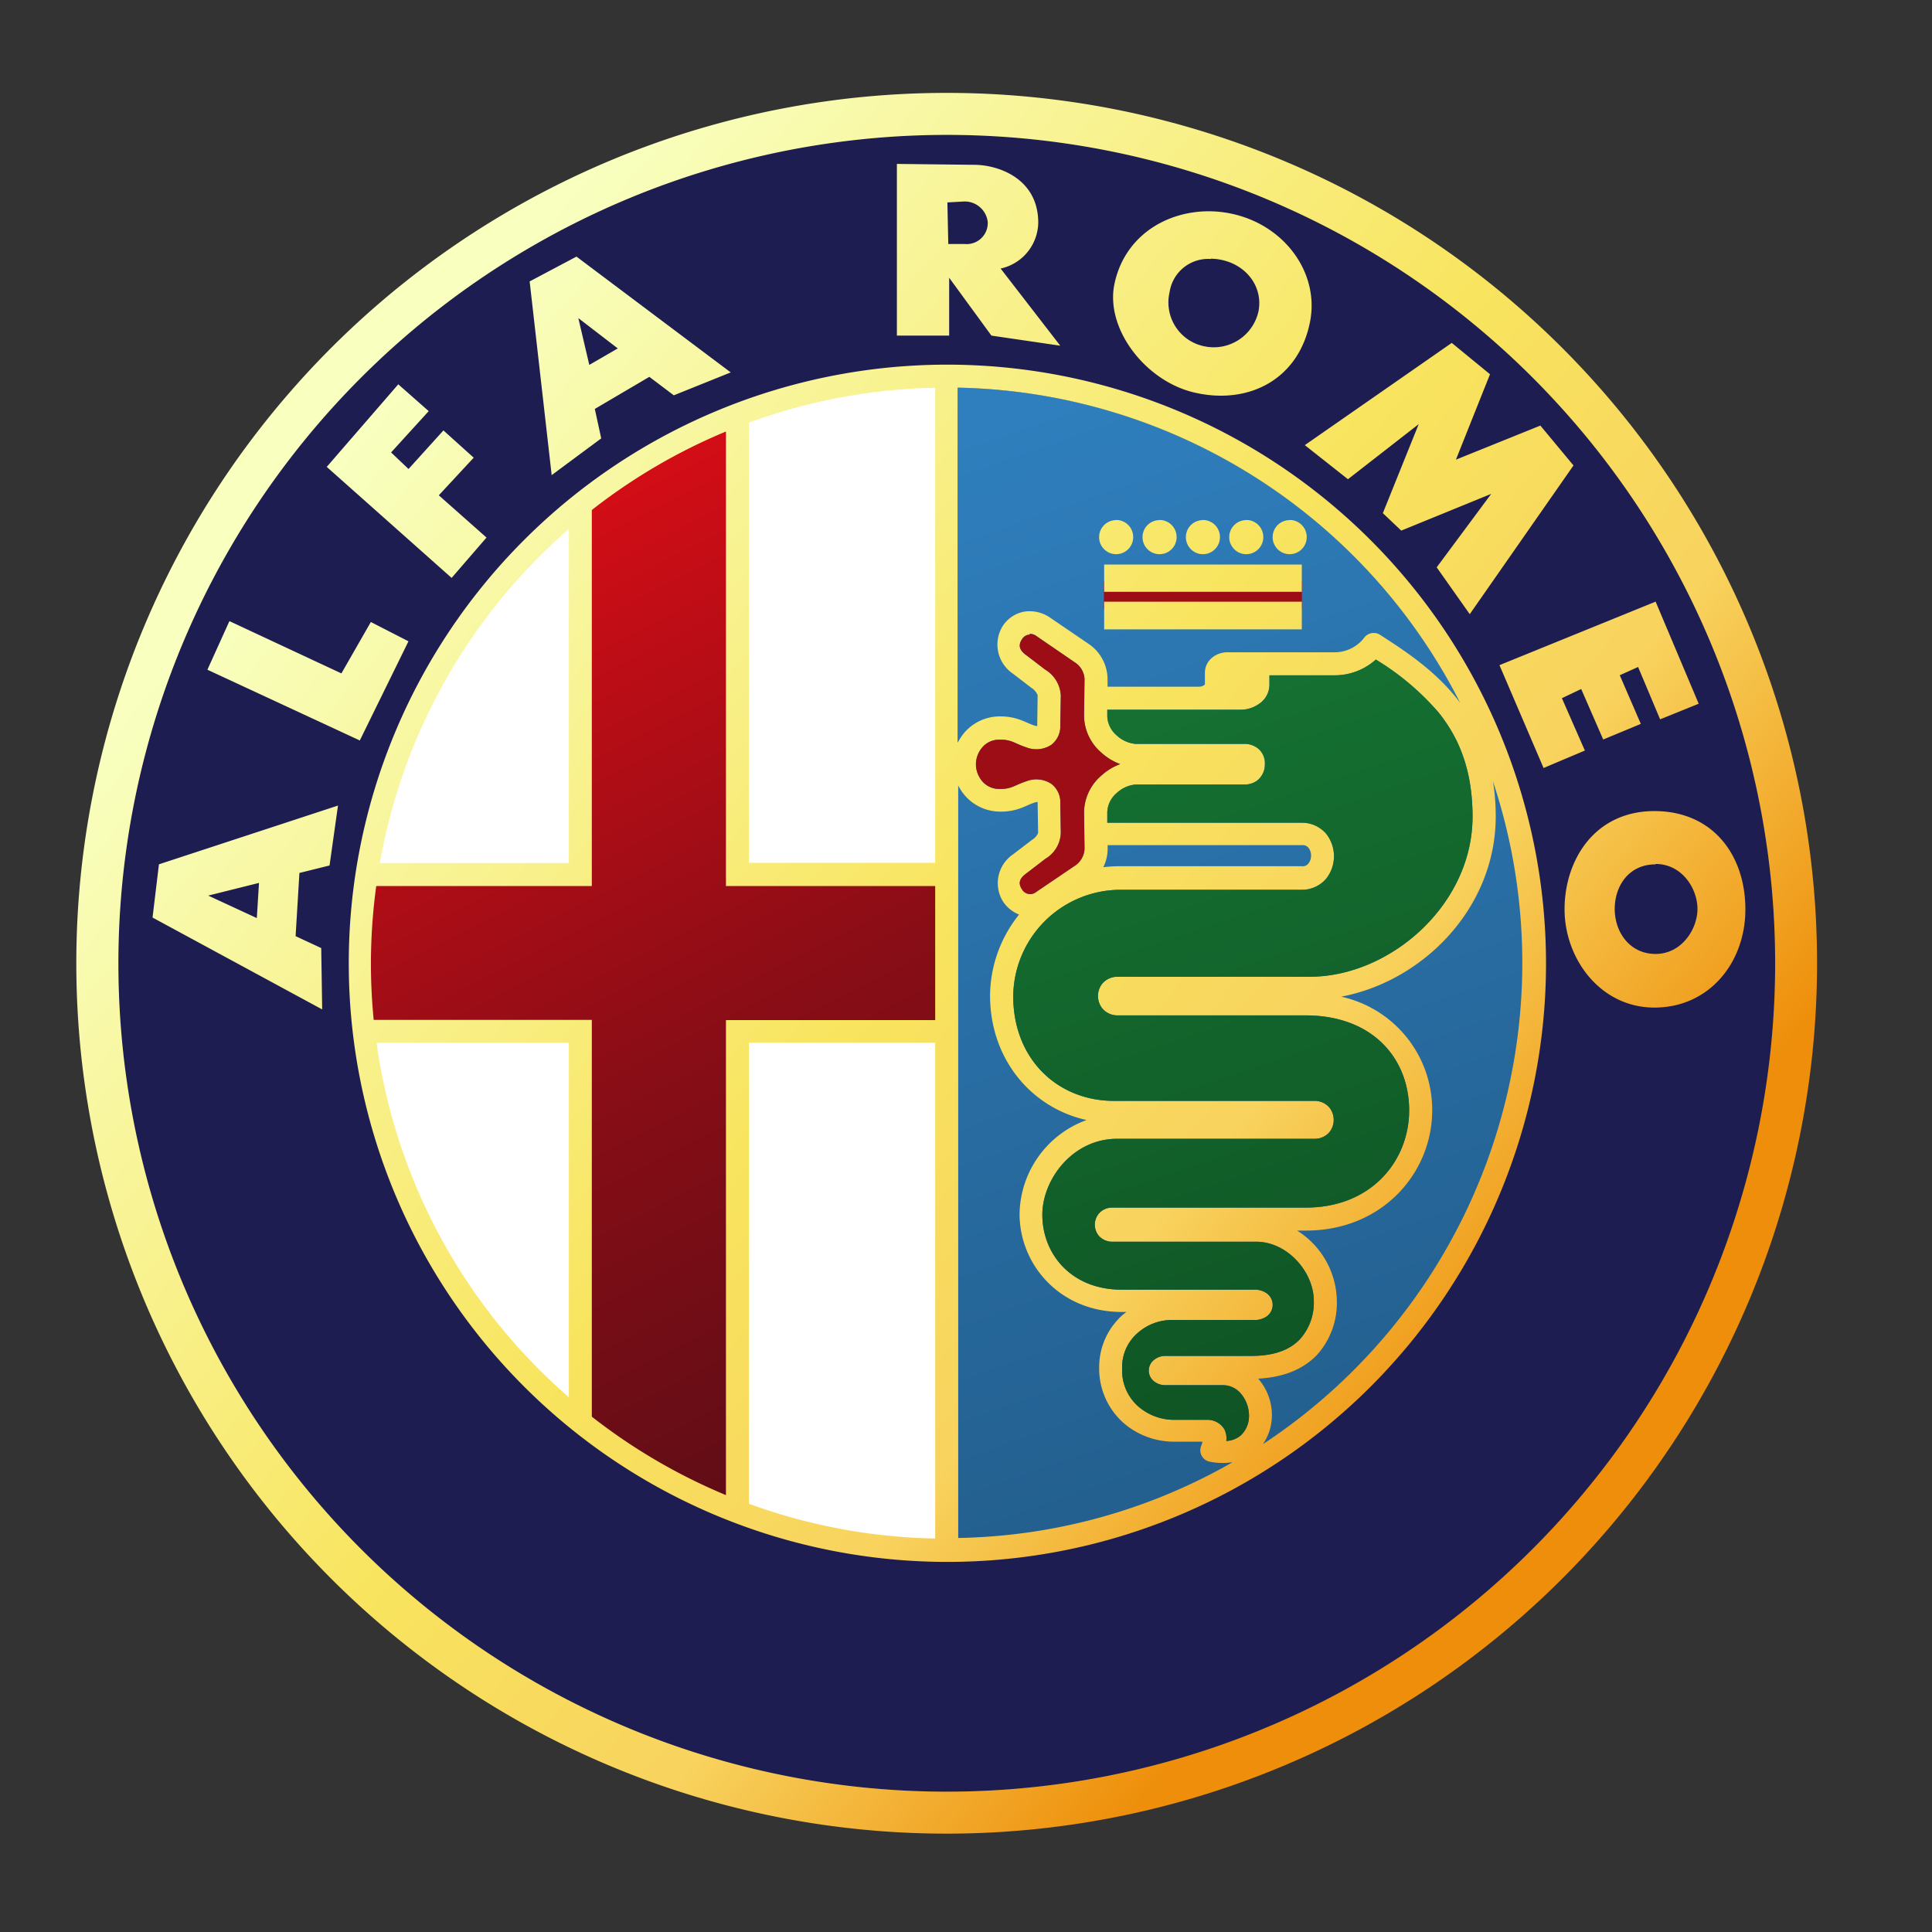
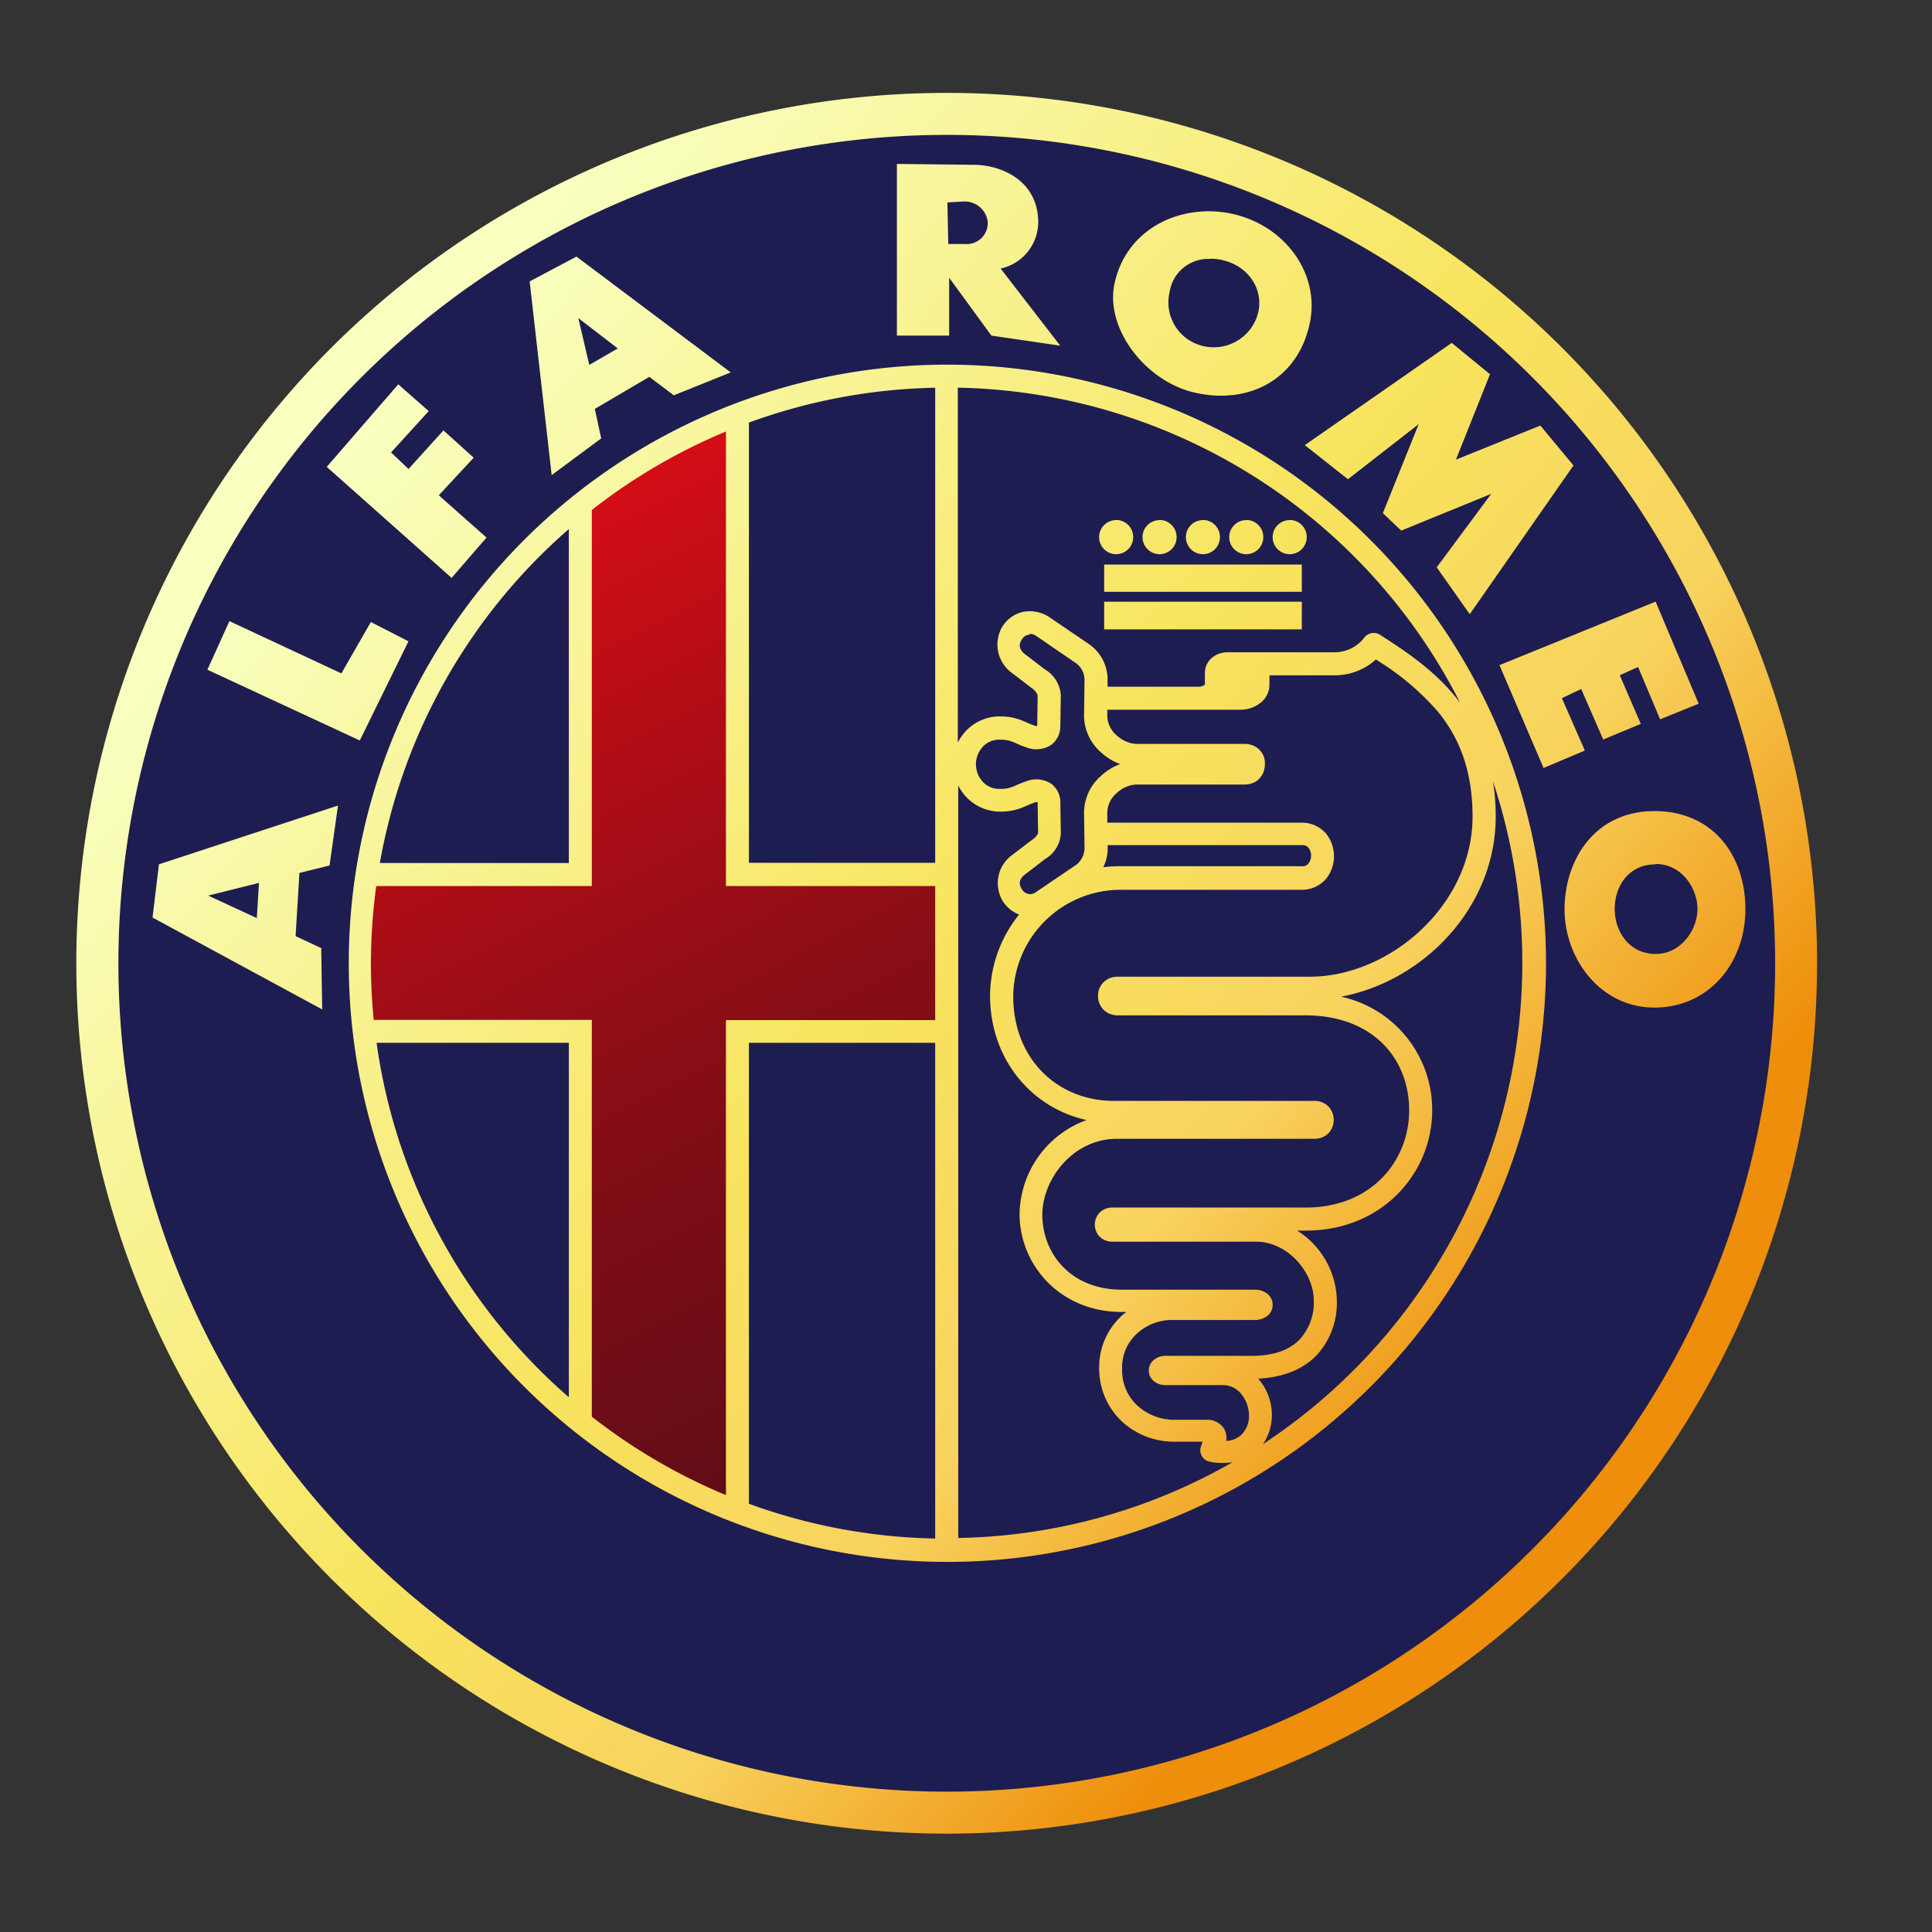
<svg xmlns="http://www.w3.org/2000/svg" id="Abarth_Logo" data-name="Abarth Logo" viewBox="0 0 283.46 283.46">
  <rect x="0" y="0" width="283.46" height="283.46" fill="#333333" stroke="none" />
  <defs>
    <style>.cls-1{fill:#1e1d51;}.cls-2{fill:#fff;}.cls-3{fill:url(#Unbenannter_Verlauf_5);}.cls-4{fill:url(#Unbenannter_Verlauf_2);}.cls-5{fill:#9d0d16;}.cls-6{fill:url(#Unbenannter_Verlauf_3);}.cls-7{fill:url(#Unbenannter_Verlauf_4);}</style>
    <linearGradient id="Unbenannter_Verlauf_5" x1="339.19" y1="422.49" x2="396.09" y2="585.59" gradientTransform="translate(-197.6 -361.88)" gradientUnits="userSpaceOnUse">
      <stop offset="0" stop-color="#2f7fbe" />
      <stop offset="1" stop-color="#225d8b" />
    </linearGradient>
    <linearGradient id="Unbenannter_Verlauf_2" x1="2417.82" y1="288.66" x2="2491.97" y2="432.52" gradientTransform="translate(-2400.14 -210.58) scale(1.02 1.01)" gradientUnits="userSpaceOnUse">
      <stop offset="0" stop-color="#d50d16" />
      <stop offset="0.5" stop-color="#880d16" />
      <stop offset="1" stop-color="#520d16" />
    </linearGradient>
    <linearGradient id="Unbenannter_Verlauf_3" x1="2394.22" y1="264.9" x2="2559.5" y2="406.06" gradientTransform="translate(-2342.91 -198.39)" gradientUnits="userSpaceOnUse">
      <stop offset="0" stop-color="#f8ffbf" />
      <stop offset="0.51" stop-color="#f8e45e" />
      <stop offset="0.75" stop-color="#f8d35e" />
      <stop offset="1" stop-color="#ee8e0a" />
    </linearGradient>
    <linearGradient id="Unbenannter_Verlauf_4" x1="367.99" y1="467.52" x2="401.51" y2="567.19" gradientTransform="translate(-197.6 -361.88)" gradientUnits="userSpaceOnUse">
      <stop offset="0" stop-color="#157031" />
      <stop offset="1" stop-color="#0f5324" />
    </linearGradient>
  </defs>
  <title>Alle_Logos_Original</title>
  <path id="path3086" class="cls-1" d="M260.44,141.32A121.54,121.54,0,1,1,138.91,19.79,121.53,121.53,0,0,1,260.44,141.32Z" />
-   <path id="path3093" class="cls-2" d="M138.43,56a95.24,95.24,0,0,0-29.59,5.28V128h29.59ZM84.6,75.91a88.44,88.44,0,0,0-30,51.63h30V75.91Zm23.19,75.78v69.75a100.1,100.1,0,0,0,30.37,5.26v-75Zm-53.3.19a88.53,88.53,0,0,0,30.3,54.86V151.88Z" />
-   <path id="path3100" class="cls-3" d="M140.59,56.88a84.45,84.45,0,0,1,0,168.87V56.88Z" />
  <path id="path3109" class="cls-4" d="M106.63,62.36v67.55H138v19.94H106.63v70.62A86.38,86.38,0,0,1,86.55,208.8v-59H53.9q-.4-4.15-.41-8.43a85.69,85.69,0,0,1,.78-11.51l.12-.86-.12.86H86.55V74A86.38,86.38,0,0,1,106.63,62.36Z" />
-   <rect id="rect3111" class="cls-5" x="161.96" y="85.32" width="29.05" height="4.05" />
  <path id="path3122" class="cls-6" d="M139.26,13.63a127.7,127.7,0,1,0,63.49,17.11A127.7,127.7,0,0,0,139.26,13.63Zm-.35,6.16A121.54,121.54,0,1,1,17.37,141.32,121.58,121.58,0,0,1,138.91,19.79Zm-7.32,4.26V49.24h7.67V40.75l6.2,8.49,10.1,1.48L146.81,39.4a7,7,0,0,0,5.52-6.73c0-6.43-5.79-8.49-9.43-8.49Zm9.7,5.52a3.4,3.4,0,0,1,3.63,3,3.09,3.09,0,0,1-3.36,3.23h-2.43L139,29.7ZM177.47,31h-.41c-6.62.14-12.22,4.15-13.56,10.71S168.1,56,175.35,57.62c7.87,1.78,15.21-1.95,16.86-10.43,1.42-7.26-3.92-14.39-11.84-15.9a16,16,0,0,0-2.9-.29ZM84.58,37.65l-6.87,3.64,3.23,28.42,7.27-5.39L87.27,60l8-4.71L98.86,58l8.35-3.36Zm93.07.31a7.68,7.68,0,0,1,1.42.14c3.82.73,6.25,4,5.58,7.54a6.72,6.72,0,0,1-8,5.16,6.57,6.57,0,0,1-5.05-7.93A5.72,5.72,0,0,1,177.65,38Zm-92.8,8.71,5.79,4.45-4.18,2.42ZM213,50.31l-21.56,15,6.33,5,10.38-8.08-5.26,13.06,2.7,2.56,13.2-5.39-8,10.78,4.85,6.87,15.22-21.82L226,62.44l-12.39,5,5-12.53L213,50.31Zm-74,3.19a87.83,87.83,0,1,0,87.83,87.83A87.89,87.89,0,0,0,138.91,53.5ZM58.45,56.37,47.94,68.5,66.26,84.79l5.12-5.92-7-6.2,5.12-5.52-4.44-4-5.12,5.66-2.56-2.43,5.52-6.06-4.44-3.91Zm78.76.51v69.71H109.88V62a84.2,84.2,0,0,1,27.33-5.11Zm3.38,0a84.47,84.47,0,0,1,73.63,46.21l-.54-.69c-3.36-4.18-7.6-6.94-11.2-9.26a1.65,1.65,0,0,0-1-.27,1.74,1.74,0,0,0-1.33.7,5.46,5.46,0,0,1-4.48,2.13H180.15a3.61,3.61,0,0,0-2.17.68,2.89,2.89,0,0,0-1.2,2.27v1.77l-.09.09a1.35,1.35,0,0,1-.79.24H162.5V99.63h0a6.3,6.3,0,0,0-2.65-5.07l0,0h0l-5.87-4h0a5.25,5.25,0,0,0-3-.88,4.35,4.35,0,0,0-1,.12,4.85,4.85,0,0,0-2.89,2.09,5.15,5.15,0,0,0,1.5,6.93l2.75,2.11h0a2.28,2.28,0,0,1,.9,1.06l-.06,4.45h0v0a.2.2,0,0,1,0,.09,1.94,1.94,0,0,1-.53-.12c-.65-.22-1.14-.49-1.91-.78a8.36,8.36,0,0,0-3-.52,6.86,6.86,0,0,0-5.21,2.34,7.48,7.48,0,0,0-1,1.5V56.88Zm-34.08,6.43V130h30.7v19.67h-30.7v69.69a84.69,84.69,0,0,1-19.68-11.51V149.64h-32c-.27-2.73-.41-5.51-.41-8.31A85.11,85.11,0,0,1,55.2,130H86.83V74.83A84.37,84.37,0,0,1,106.51,63.31Zm57.25,13a2.5,2.5,0,1,0,2.5,2.5A2.5,2.5,0,0,0,163.76,76.29Zm6.37,0a2.5,2.5,0,1,0,2.5,2.5A2.5,2.5,0,0,0,170.13,76.29Zm6.36,0a2.5,2.5,0,1,0,2.5,2.5A2.5,2.5,0,0,0,176.49,76.29Zm6.36,0a2.5,2.5,0,1,0,2.5,2.5A2.5,2.5,0,0,0,182.85,76.29Zm6.37,0a2.5,2.5,0,1,0,2.5,2.5A2.5,2.5,0,0,0,189.22,76.29ZM83.46,77.62v49H55.73a84.42,84.42,0,0,1,27.73-49ZM162,82.83v4h29v-4Zm0,5.45v4.06h29V88.28Zm80.89,0L220,97.59l6.47,15.09,6.06-2.56-3.37-7.68,2.83-1.35,3.23,7.41,5.52-2.29-3.09-7.14,2.69-1.21,3.23,7.68,5.66-2.29-6.33-15ZM33.66,91.13l-3.23,7.13,22.36,10.38,7.14-14.55-5.52-2.83L50.09,98.8,33.66,91.13ZM151.07,93a1.6,1.6,0,0,1,1,.33l5.84,4a3.08,3.08,0,0,1,1.21,2.3l-.07,5.48h0a7.2,7.2,0,0,0,2.5,5.28,8.58,8.58,0,0,0,2.8,1.72,8.35,8.35,0,0,0-2.8,1.72,7.19,7.19,0,0,0-2.5,5.27v0h0l.07,5.49a3.16,3.16,0,0,1-1.26,2.32l-5.81,3.94a1.39,1.39,0,0,1-2.1-.36c-.44-.66-.63-1.44.63-2.34l0,0h0l2.79-2.14a4.6,4.6,0,0,0,2.27-3.76h0v0l-.07-4.48a3.38,3.38,0,0,0-1.31-2.76,4,4,0,0,0-3.66-.39c-.94.31-1.56.64-2.05.82a4.41,4.41,0,0,1-1.82.3,3.22,3.22,0,0,1-2.65-1.16,3.9,3.9,0,0,1-.89-2.27v-.34a3.87,3.87,0,0,1,.89-2.27,3.22,3.22,0,0,1,2.65-1.17,4.58,4.58,0,0,1,1.82.3c.49.19,1.11.52,2.05.83a4,4,0,0,0,3.66-.39,3.42,3.42,0,0,0,1.31-2.79l.07-4.45v0h0a4.72,4.72,0,0,0-2.31-3.8l-2.75-2.1,0,0h0c-1.26-.9-1.07-1.68-.63-2.35a1.46,1.46,0,0,1,.86-.64l.25,0Zm50.77,3.75a38.41,38.41,0,0,1,9.21,7.76c2.94,3.65,5,8.36,5,15.3,0,13-12.17,23.49-23.88,23.49H163.91a2.91,2.91,0,0,0-2.12.94,2.8,2.8,0,0,0-.69,1.91,2.84,2.84,0,0,0,.71,1.89,2.88,2.88,0,0,0,2.1.93h27.62c9.93,0,15.22,6.39,15.22,13.94,0,7.35-5.5,14.26-15.15,14.26H163.14a2.57,2.57,0,0,0-1.87.82,2.55,2.55,0,0,0,0,3.38,2.64,2.64,0,0,0,1.87.81h21.18c4.56,0,8.44,4.44,8.44,8.68a8,8,0,0,1-2,5.58c-1.36,1.45-3.52,2.49-7.15,2.49H171a2.57,2.57,0,0,0-1.53.47,2,2,0,0,0,0,3.37,2.56,2.56,0,0,0,1.5.45h8.42a3.43,3.43,0,0,1,2.77,1.37,5,5,0,0,1,1.09,3,3.91,3.91,0,0,1-1.2,3,3.52,3.52,0,0,1-2.13.82,3,3,0,0,0-.27-1.7,2.88,2.88,0,0,0-2.38-1.4H172.2a8.06,8.06,0,0,1-5.14-1.92,7,7,0,0,1-2.42-5.58A6.62,6.62,0,0,1,167,195.5a7.6,7.6,0,0,1,4.61-1.83h12.42a3.09,3.09,0,0,0,1.63-.41,2.08,2.08,0,0,0,0-3.63,3,3,0,0,0-1.63-.41H164.59c-7.49,0-11.66-5.3-11.66-11,0-5.09,4.37-11.14,11-11.14h29a2.82,2.82,0,0,0,2.08-.92,2.85,2.85,0,0,0,.67-1.87,2.9,2.9,0,0,0-.68-1.85,2.84,2.84,0,0,0-2.07-.92h-29.5c-8.25,0-14.77-6.12-14.77-15.35a15.76,15.76,0,0,1,15.64-15.62H191a4.68,4.68,0,0,0,3.57-1.62,5.32,5.32,0,0,0,0-6.61,4.7,4.7,0,0,0-3.59-1.62H162.46l0-1.6a3.88,3.88,0,0,1,1.4-2.76,4.6,4.6,0,0,1,2.73-1.23h16a3.16,3.16,0,0,0,1.83-.56,3,3,0,0,0,1.16-2.43,2.75,2.75,0,0,0-1.16-2.42,3.16,3.16,0,0,0-1.83-.56h-16a4.67,4.67,0,0,1-2.73-1.23,3.9,3.9,0,0,1-1.4-2.78l0-1H182a4.68,4.68,0,0,0,2.84-.94,3.37,3.37,0,0,0,1.41-2.66V99.08h9.49a9,9,0,0,0,6.13-2.32Zm17.21,17.9a84.54,84.54,0,0,1-33.75,97.23,7.52,7.52,0,0,0,1.31-4.32,8.1,8.1,0,0,0-1.87-5.12c0-.06-.1-.11-.15-.17,3.84-.18,6.77-1.48,8.67-3.52a11.38,11.38,0,0,0,2.88-7.89,12.4,12.4,0,0,0-5.83-10.31h1.29c11.31,0,18.53-8.55,18.53-17.64a17,17,0,0,0-13.36-16.68c12-2.25,22.68-13,22.68-26.43a32.13,32.13,0,0,0-.4-5.15Zm-78.46.6a7.22,7.22,0,0,0,1,1.49,6.86,6.86,0,0,0,5.21,2.34,8.42,8.42,0,0,0,3-.52c.76-.29,1.25-.56,1.9-.78a2.4,2.4,0,0,1,.54-.12.78.78,0,0,1,0,.09v0h0l.07,4.48a2.27,2.27,0,0,1-.9,1h0l0,0-2.79,2.13a5.11,5.11,0,0,0-1.46,6.91,5,5,0,0,0,2.36,1.91,19.19,19.19,0,0,0-4.26,11.87c0,9.38,6.09,16.5,14.16,18.28a14.91,14.91,0,0,0-9.83,13.77c0,7.44,5.89,14.39,15,14.39h.67l-.45.35a10.22,10.22,0,0,0-3.54,7.8,10.65,10.65,0,0,0,3.57,8.13,11.28,11.28,0,0,0,7.36,2.75h4.23c-.08.31-.18.59-.18.59a1.7,1.7,0,0,0,1.21,2.34,9.28,9.28,0,0,0,3.39.08,83.86,83.86,0,0,1-40.26,11.12V115.26Zm-91,2.94-26.27,8.62-.94,7.81L47.27,148.1l-.14-9-3.76-1.75.56-9.27,4.42-1.1Zm193.15.81c-8.79,0-13.19,7.2-13.19,14.41s5.21,14.42,13.19,14.42,13.34-6.54,13.34-14.42S251.37,119,242.71,119Zm-80.21,5H191a1.09,1.09,0,0,1,1,.41,1.88,1.88,0,0,1,.36,1.13,1.85,1.85,0,0,1-.38,1.14,1.06,1.06,0,0,1-1,.41H164.25a18.54,18.54,0,0,0-2.38.15,6.06,6.06,0,0,0,.64-2.7h0v-.52Zm80.38,2.76c3.88,0,6.14,3.62,6.14,6.6s-2.34,6.6-6.14,6.6-6-3.2-6-6.6S239,126.82,242.88,126.82ZM38,129.54l-.32,5.16-7.13-3.3ZM55.25,153H83.46v52a84.28,84.28,0,0,1-28.21-52Zm54.63,0h27.33v72.73a84.19,84.19,0,0,1-27.33-5.1V153Z" />
-   <path id="path3124" class="cls-5" d="M151.07,93a1.6,1.6,0,0,1,1,.33l5.84,4a3.08,3.08,0,0,1,1.21,2.3l-.07,5.48h0a7.2,7.2,0,0,0,2.5,5.28,8.42,8.42,0,0,0,2.8,1.72,8.35,8.35,0,0,0-2.8,1.72,7.19,7.19,0,0,0-2.5,5.27v0h0l.07,5.49a3.16,3.16,0,0,1-1.26,2.32l-5.81,3.94a1.39,1.39,0,0,1-2.1-.36c-.44-.66-.63-1.44.63-2.34l0,0h0l2.79-2.14a4.6,4.6,0,0,0,2.27-3.76h0v0l-.07-4.48a3.38,3.38,0,0,0-1.31-2.76,4,4,0,0,0-3.66-.39c-.94.31-1.56.64-2.05.83a4.58,4.58,0,0,1-1.82.3,3.22,3.22,0,0,1-2.65-1.17,3.9,3.9,0,0,1-.89-2.27v-.34a3.9,3.9,0,0,1,.89-2.27,3.22,3.22,0,0,1,2.65-1.17,4.58,4.58,0,0,1,1.82.3c.49.19,1.11.52,2.05.83a4,4,0,0,0,3.66-.39,3.42,3.42,0,0,0,1.31-2.79l.07-4.45v0h0a4.72,4.72,0,0,0-2.31-3.8l-2.75-2.1,0,0h0c-1.26-.9-1.07-1.68-.63-2.35a1.46,1.46,0,0,1,.86-.64l.25,0Z" />
-   <path id="path3131" class="cls-7" d="M201.84,96.76a38.41,38.41,0,0,1,9.21,7.76c2.94,3.65,5,8.36,5,15.3,0,13-12.16,23.49-23.87,23.49H163.91a2.91,2.91,0,0,0-2.12.94,2.8,2.8,0,0,0-.69,1.91,2.84,2.84,0,0,0,.71,1.89,2.88,2.88,0,0,0,2.1.93h27.62c9.93,0,15.22,6.39,15.22,13.94,0,7.35-5.5,14.26-15.15,14.26H163.14a2.57,2.57,0,0,0-1.87.82,2.55,2.55,0,0,0,0,3.38,2.64,2.64,0,0,0,1.87.81h21.18c4.56,0,8.44,4.44,8.44,8.68a8,8,0,0,1-2,5.58c-1.36,1.45-3.52,2.49-7.15,2.49H171a2.57,2.57,0,0,0-1.53.47,2,2,0,0,0,0,3.37,2.57,2.57,0,0,0,1.5.46h8.42a3.45,3.45,0,0,1,2.77,1.36,5,5,0,0,1,1.09,3,3.91,3.91,0,0,1-1.2,3,3.52,3.52,0,0,1-2.13.82,3,3,0,0,0-.27-1.7,2.88,2.88,0,0,0-2.38-1.4H172.2a8,8,0,0,1-5.14-1.92,7,7,0,0,1-2.42-5.58A6.62,6.62,0,0,1,167,195.5a7.6,7.6,0,0,1,4.61-1.83h12.42a3.09,3.09,0,0,0,1.63-.41,2.08,2.08,0,0,0,0-3.63,3,3,0,0,0-1.63-.41H164.59c-7.49,0-11.66-5.3-11.66-11,0-5.09,4.37-11.14,11-11.14h29a2.82,2.82,0,0,0,2.08-.92,2.85,2.85,0,0,0,.67-1.87,2.9,2.9,0,0,0-.68-1.85,2.84,2.84,0,0,0-2.07-.92h-29.5c-8.25,0-14.77-6.12-14.77-15.35a15.76,15.76,0,0,1,15.64-15.62H191a4.68,4.68,0,0,0,3.57-1.62,5.32,5.32,0,0,0,0-6.61,4.7,4.7,0,0,0-3.59-1.61H162.46l0-1.61a3.88,3.88,0,0,1,1.4-2.76,4.6,4.6,0,0,1,2.73-1.23h16a3.16,3.16,0,0,0,1.83-.56,3,3,0,0,0,1.16-2.42,2.75,2.75,0,0,0-1.16-2.43,3.16,3.16,0,0,0-1.83-.56h-16a4.67,4.67,0,0,1-2.73-1.23,3.9,3.9,0,0,1-1.4-2.78l0-1H182a4.68,4.68,0,0,0,2.84-.94,3.37,3.37,0,0,0,1.41-2.66V99.08h9.49a9,9,0,0,0,6.13-2.32Z" />
</svg>